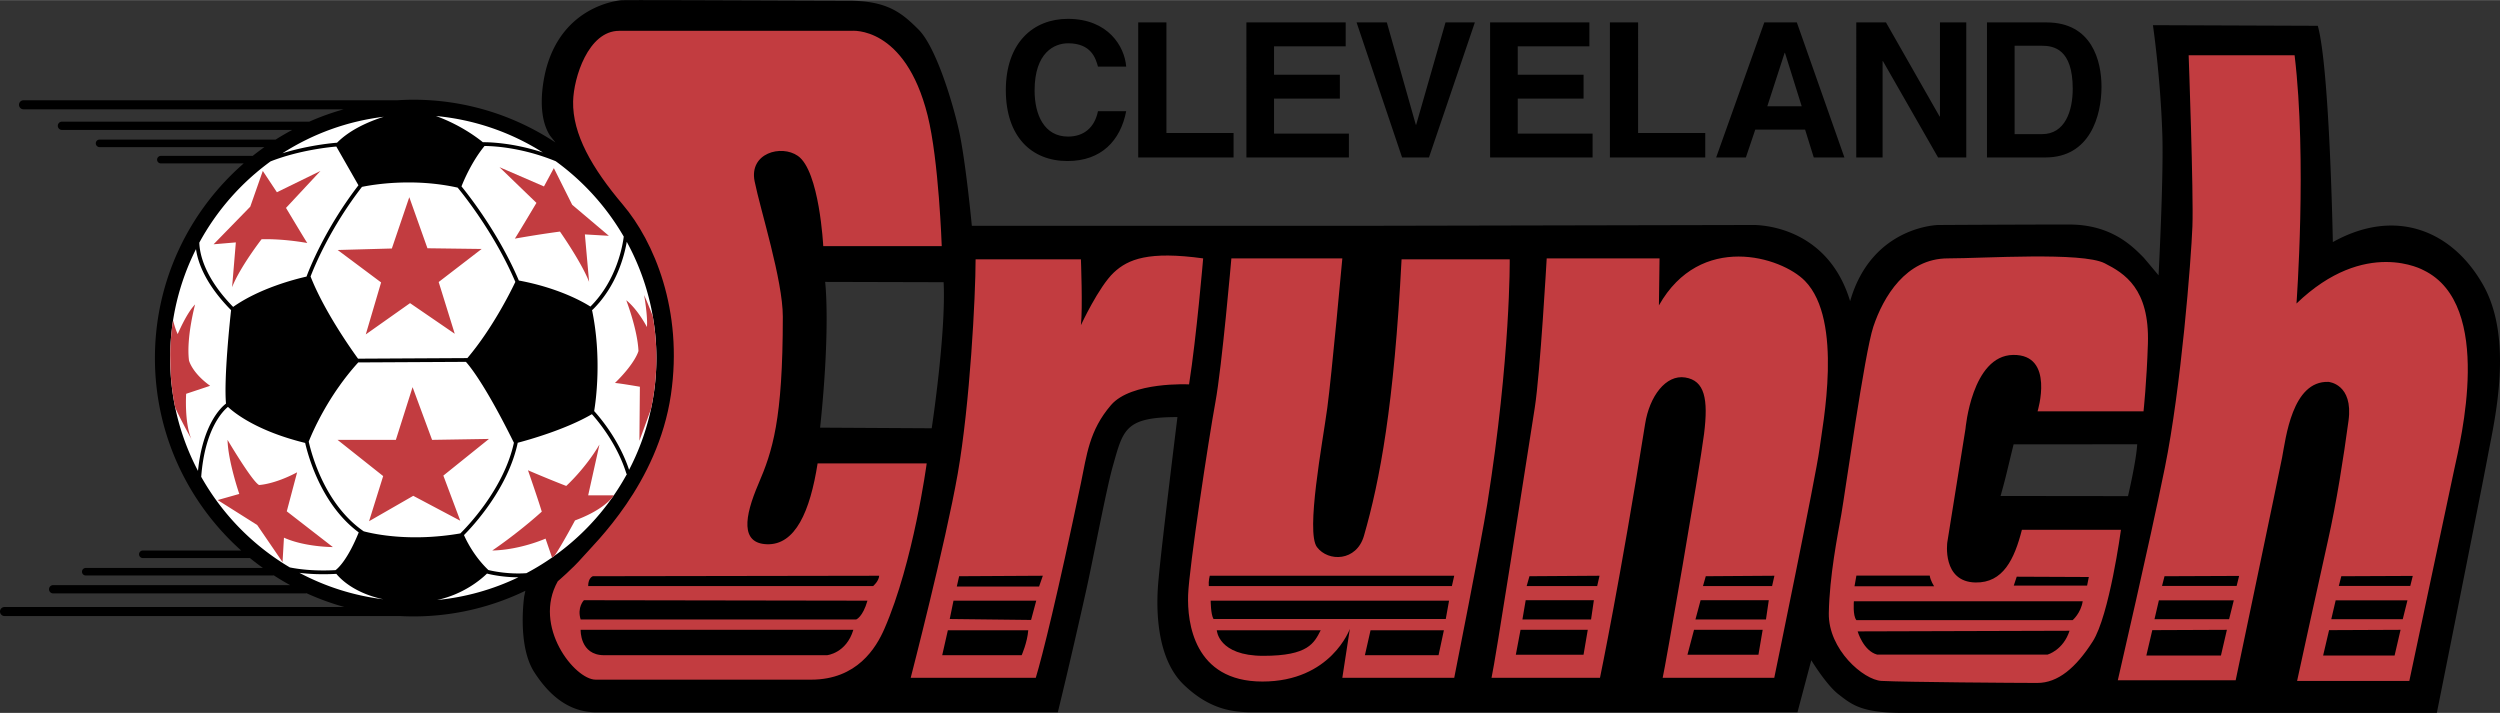
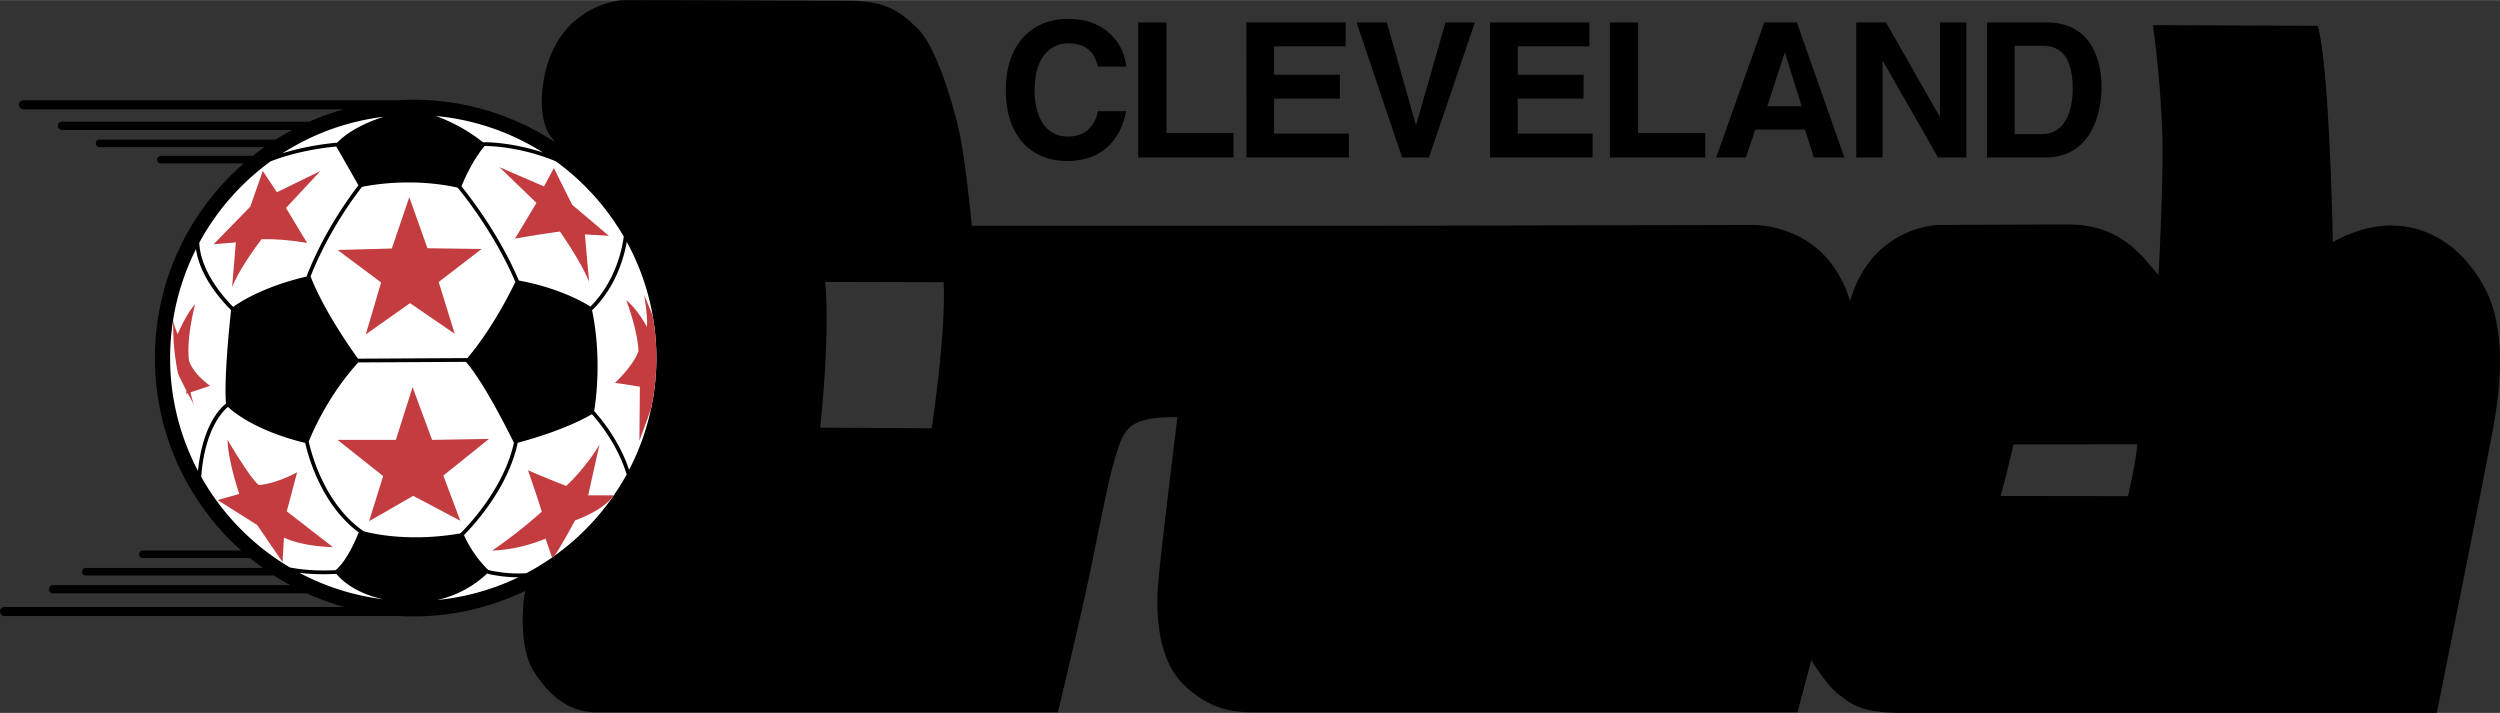
<svg xmlns="http://www.w3.org/2000/svg" width="2500" height="713" viewBox="0 0 560.789 159.887">
  <rect x="0" y="0" width="560.789" height="159.887" fill="#333333" stroke="none" />
  <path d="M556.973 63.841c-7.029-12.375-19.828-17.297-33.68-9.562 0 0-.703-38.953-3.375-48.516l-36.984-.141s1.682 11.408 2.109 24.469c.316 9.617-.844 31.641-.844 31.641s-3.234-3.867-3.375-4.008c-2.465-2.48-7.172-7.383-16.664-7.383-12.234 0-29.377.105-29.377.105s-14.92.211-19.771 17.086c-5.396-17.836-22.062-17.086-22.062-17.086l-84.109.176h-90.843s-1.406-14.906-2.953-21.656-5.203-18.562-9-22.359-7.029-6.469-15.75-6.469c-8.719 0-49.884-.218-50.953-.106-1.07.11-12.799 1.396-16.688 14.872 0 0-2.954 9.702.703 15.469l1.243 1.574a57.6 57.6 0 0 0-31.899-9.603c-1.214 0-2.417.05-3.613.124H5.231a1.014 1.014 0 0 0 0 2.026h71.873a57.373 57.373 0 0 0-7.729 2.77H13.894a.928.928 0 0 0 0 1.857h51.653a58.082 58.082 0 0 0-3.714 2.165H22.331a.844.844 0 0 0 0 1.688h36.982a57.873 57.873 0 0 0-2.624 1.969H36.112a.844.844 0 1 0 0 1.687h18.554C42.477 47.261 34.751 62.887 34.751 80.293c0 17.138 7.484 32.555 19.348 43.174H32.034a.844.844 0 0 0 0 1.688h24.032c.944.773 1.92 1.508 2.913 2.221H19.237a.844.844 0 0 0 0 1.688H61.2c.071 0 .134-.023.2-.039a58.325 58.325 0 0 0 3.683 2.203H11.925a.928.928 0 0 0 0 1.856h56.588c.082 0 .154-.025.229-.045a57.845 57.845 0 0 0 8.509 3.098H1.013a1.013 1.013 0 1 0 0 2.026h88.594l.009-.002a57.609 57.609 0 0 0 28.231-5.662l-.254 1.234s-1.639 10.975 2.249 17.016c3.833 5.957 8.403 9.002 13.922 9.002H237.285s2.667-10.797 6.333-27.219c1.617-7.242 4.537-22.826 6.022-28.047 2.311-8.119 2.665-10.953 14.478-10.953 0 0-3.51 28.318-4.213 36.123-.191 2.119-1.828 16.734 5.625 23.906 6.592 6.344 12.375 6.188 16.594 6.188l121.077.002 3.096-11.674s3.342 5.477 6.045 7.594c3.234 2.531 5.346 4.219 14.766 4.219h119.51s10.006-49.92 11.412-57.514c1.406-7.597 5.974-26.159-1.057-38.535zM208.997 96.043l-25.031-.141c2.391-22.78 1.125-32.694 1.125-32.694l26.578.07c.562 11.531-2.672 32.765-2.672 32.765zm268.347 15.221l-28.582-.033c1.359-4.908 1.092-4.131 2.92-11.584l27.727-.014c-.22 3.834-2.065 11.631-2.065 11.631z" />
-   <path d="M490.949 12.373s1.125 30.938.844 38.391-2.533 36.137-6.188 54.139c-3.656 18-10.195 45.984-10.547 47.672h26.438s9.562-45.562 10.406-49.922 2.248-17.295 10.406-17.016c0 0 5.625.42 4.5 8.719-1.125 8.297-2.672 18.279-4.641 27-1.969 8.719-6.891 31.359-6.891 31.359h25.172s8.859-41.766 10.125-47.672 9-36.702-6.891-44.436c0 0-13.078-7.453-28.547 7.453 0 0 2.391-32.344-.422-55.688h-23.764v.001zM453.543 118.824h22.219s-2.602 19.201-6.328 25.031c-3.797 5.941-7.805 9.316-12.445 9.316s-29.461-.176-34.945-.457c-3.994-.205-11.949-7.025-11.812-15.188.141-8.297 1.969-17.438 2.812-22.219s5.203-36.139 7.172-42.045c2.217-6.653 7.311-15.328 16.734-15.328 8.016 0 30.082-1.494 35.166 1.096 4.418 2.25 10.084 5.666 9.693 18.029-.271 8.584-.984 15.186-.984 15.186h-23.766s3.938-12.795-5.484-12.655c-9.281.139-10.688 16.592-10.688 16.592l-4.078 25.453s-1.23 8.859 6.328 9c6.187.115 8.718-5.203 10.406-11.811zM372.965 152.012h25.031s9.426-45.703 10.125-51.188c.703-5.484 5.414-28.967-3.234-37.827-5.326-5.456-23.484-10.969-32.766 5.484l.141-10.547H346.95s-1.451 25.624-2.672 33.467c-2.328 14.961-8.895 57.129-9.703 60.609h24.328s4.553-21.895 10.125-56.953c.984-6.188 4.639-11.109 9-10.406 4.359.701 5.203 4.779 4.219 12.656-.985 7.877-8.79 52.806-9.282 54.705zM314.395 58.146h24.258s.236 21.768-5.037 54.883c-1.346 8.459-7.408 38.982-7.408 38.982h-25.102l1.688-10.969s-4.219 11.812-19.617 11.812c-15.397 0-16.874-13.289-16.663-19.406s4.641-35.227 6.117-43.242 3.586-32.272 3.586-32.272h24.89s-2.402 26.356-3.375 33.538c-1.055 7.805-4.852 27.844-2.32 31.219s8.885 3.238 10.547-2.531c3.584-12.445 6.748-29.32 8.436-62.014zM269.888 57.935s-1.477 17.508-3.164 28.264c0 0-12.94-.67-17.508 4.641-4.898 5.695-5.433 11.189-6.75 17.508-5.202 24.953-8.648 38.812-10.125 43.664h-28.055s7.805-30.164 10.547-45.773 4.008-39.866 4.008-48.092h23.625s.422 10.969 0 14.766c0 0 4.008-8.648 7.383-11.812 3.201-3.004 7.804-4.853 20.039-3.166zM183.403 103.918h24.469s-2.953 22.148-9.492 37.125c-1.853 4.242-6.117 11.391-16.453 11.391h-48.305c-4.715 0-14.201-11.945-8.505-22.07 0 0 3.351-2.854 5.5-5.334 2.742-3.164 16.927-16.471 19.88-36.51 2.789-18.919-3.797-34.381-10.758-42.608s-11.336-15.861-11.18-23.203c.112-5.272 3.375-15.82 10.336-15.82h52.102s12.023-1.266 17.086 18.984c2.51 10.036 3.164 29.32 3.164 29.32h-26.578s-.844-16.875-5.695-20.25c-3.729-2.595-10.969-.633-9.703 5.695s6.328 22.148 6.328 30.375c0 23.202-2.32 30.163-5.484 37.545s-4.008 13.289 1.898 13.5c6.401.229 9.703-7.382 11.39-18.14z" fill="#c23c40" />
  <path d="M246.292 14.917c-.506-1.813-1.476-5.231-6.708-5.231-3.036 0-7.509 2.025-7.509 10.59 0 5.442 2.152 10.336 7.509 10.336 3.503 0 5.949-1.983 6.708-5.695h6.329c-1.266 6.581-5.569 11.18-13.163 11.18-8.058 0-13.837-5.442-13.837-15.905 0-10.589 6.117-15.989 13.921-15.989 9.07 0 12.741 6.244 13.079 10.716h-6.329v-.002zM261.647 29.81h15.061v5.484h-21.389V5.003h6.328V29.81zM301.861 10.362h-16.074v6.37h14.766v5.357h-14.766v7.848h16.791v5.357h-22.991V5.003h22.274v5.359zM324.252 5.003h6.582l-10.293 30.291h-6.033L304.299 5.003h6.791l6.498 22.951h.084l6.58-22.951zM356.527 10.362h-16.074v6.37h14.766v5.357h-14.766v7.848h16.791v5.357h-22.992V5.003h22.275v5.359zM367.453 29.81h15.061v5.484h-21.389V5.003h6.328V29.81zM400.316 11.838h.084l3.754 11.981h-7.721l3.883-11.981zm-6.582 17.212h11.18l1.941 6.244h6.877L403.059 5.003h-7.299l-10.799 30.291h6.664l2.109-6.244zM435.162 5.003h5.906v30.291h-6.328l-12.361-21.6h-.084v21.6h-5.906V5.003h6.666l12.023 21.094h.084V5.003zM451.91 10.235h6.074c2.701 0 6.961.717 6.961 9.661 0 4.979-1.729 10.167-6.875 10.167h-6.16V10.235zm-6.201 25.059h13.119c10 0 12.572-9.365 12.572-15.862 0-5.738-2.109-14.429-12.318-14.429h-13.373v30.291zM130.247 141.254s-.211 5.695 5.273 5.695h49.992s4.324-.422 5.906-5.695h-61.171zM130.985 134.609s-1.582 1.582-.738 4.324h61.805s1.477-.527 2.531-4.219l-63.598-.105zM132.989 129.23s-1.055.316-1.055 2.215h63.914s1.266-1.055 1.371-2.32l-64.23.105zM212.618 141.359l-1.266 5.59h17.824s1.266-2.848 1.477-5.59h-18.035zM213.884 134.715l-.844 4.113 18.246.211 1.16-4.324h-18.562zM215.149 129.23l-.527 2.321h18.457l.844-2.426-18.774.105zM272.946 141.359s.316 5.73 10.44 5.73c10.125 0 11.391-2.883 12.867-5.73h-23.307zM307.434 141.359l-1.266 5.59 16.521-.004 1.198-5.586h-16.453zM271.575 134.715s0 3.059.633 4.113h52.101l.738-4.113h-53.472zM271.364 129.125s-.316 1.16-.211 2.32h54.526l.527-2.32h-54.842zM341.078 141.254l-1.055 5.59h15.188l.949-5.59h-15.082zM342.238 134.609l-.738 4.325h15.398l.633-4.325h-15.293zM343.082 129.23l-.633 2.215h15.821l.527-2.32-15.715.105zM379.996 141.254l-1.476 5.59h15.925l.95-5.59h-15.399zM381.473 134.609l-1.161 4.325h15.821l.633-4.325h-15.293zM382.633 129.23l-.633 2.215h15.504l.527-2.32-15.398.105zM416.699 141.605s1.264 4.359 4.359 5.203h38.25s3.518-.984 4.922-5.344l-47.531.141zM415.855 134.855s-.281 3.232.562 4.219h48.516s1.828-1.549 2.25-4.219h-51.328zM416.418 129.09l-.422 2.391h17.859s-.844-1.264-.984-2.391h-16.453zM452.383 129.336l-.668 2.004h16.453l.387-1.934-16.172-.07zM482.793 141.324l-1.336 5.696h16.734l1.336-5.766-16.734.07zM484.27 134.645l-.983 4.22h16.736l1.051-4.22H484.27zM485.535 129.232l-.56 2.18h16.736l.559-2.25-16.735.07zM522.449 141.324l-1.336 5.696h16.032l1.335-5.766-16.031.07zM523.926 134.645l-.983 4.22h16.034l1.052-4.22h-16.103zM525.191 129.232l-.56 2.18h16.031l.561-2.25-16.032.07z" />
  <path d="M75.447 128.701c-3.356.184-6.094.041-8.276-.231a54.142 54.142 0 0 0 18.82 5.937c-6.376-1.374-9.467-4.393-10.544-5.706zM102.656 42.062c-10.107-2.244-19.234-.632-21.46-.168C74.002 51.2 70.45 59.93 69.666 61.996c3.048 7.754 9.108 16.321 10.647 18.435l24.528-.132c5.675-6.696 9.83-15.132 10.759-17.09-4.593-10.762-11.536-19.442-12.944-21.147z" fill="#fff" />
  <path d="M108.689 32.723c-2.847 3.473-4.645 7.722-5.171 9.062 1.816 2.228 8.43 10.706 12.867 21.114 9.286 1.724 14.89 5.096 16.051 5.847 6.038-5.985 7.286-14.075 7.48-15.7a54.948 54.948 0 0 0-15.25-16.902c-7.597-3.12-14.084-3.41-15.977-3.421zM104.511 81.145l-24.15.129c-6.79 7.463-10.316 15.75-11.11 17.758.714 3.172 3.75 14.217 12.334 20.125 2.603.689 10.667 2.365 21.677.471 1.332-1.303 9.738-9.867 12.016-20.337-6.391-12.934-9.913-17.209-10.767-18.146z" fill="#fff" />
  <path d="M141.113 105.364a54.19 54.19 0 0 0 6.128-25.071 54.211 54.211 0 0 0-6.648-26.073c-.509 2.957-2.24 9.974-7.732 15.302l-.075-.077c2.259 10.784.857 20.577.494 22.74 1.416 1.558 5.644 6.587 7.833 13.179zM116.275 129.471c-3.294.008-5.981-.566-7.039-.832-1.354 1.324-5.229 4.629-11.191 5.93a54.142 54.142 0 0 0 18.23-5.098zM75.278 127.865c.747-.578 2.824-2.61 5.19-8.463-8.232-6.088-11.245-16.725-12.015-20.072-10.887-2.664-15.958-6.8-17.322-8.086-1.195.983-5.198 5.046-5.995 15.69a54.919 54.919 0 0 0 19.881 20.323c2.349.47 5.738.845 10.261.608zM75.587 31.99l.001.013c2.87-2.897 6.997-4.721 10.493-5.834a54.153 54.153 0 0 0-22.715 8.181c6.265-1.941 12.145-2.355 12.221-2.36z" fill="#fff" />
  <path d="M140.531 106.291c-2.008-6.582-6.22-11.694-7.756-13.408-5.843 3.414-14.116 5.746-16.639 6.41-2.171 10.289-10.134 18.781-12.058 20.711.554 1.264 2.295 4.812 5.474 7.84 1.279.306 4.652.977 8.524.705a54.916 54.916 0 0 0 22.581-22.297l-.126.039zM50.694 90.506c-.486-5.691.864-18.445 1.141-20.954-5.774-5.862-7.455-10.719-7.869-13.699a54.188 54.188 0 0 0-5.805 24.44c0 9.132 2.267 17.74 6.251 25.311 1.052-10.318 5.071-14.166 6.282-15.098z" fill="#fff" />
  <path d="M52.297 68.821c5.921-4.181 13.885-6.224 16.46-6.804.489-1.334 4.027-10.572 11.649-20.481l-4.964-8.688c-1.216.1-8.252.771-14.757 3.332a54.933 54.933 0 0 0-15.976 18.224c.075 2.487 1.128 7.793 7.588 14.417zM121.774 34.182a54.157 54.157 0 0 0-23.986-8.184c5.327 1.924 9.108 4.725 10.528 5.881 1.13-.015 6.587.05 13.458 2.303z" fill="#fff" />
-   <path fill="#c23c40" d="M95.882 55.663l12.158.159-9.638 7.414 3.604 11.609-10.027-6.871-9.929 7.016 3.437-11.661-9.743-7.276 12.154-.336 3.911-11.509 4.073 11.455zM122.021 41.798l-9.984-4.324 8.297 8.015s-4.781 8.016-4.852 8.016c5.977-1.055 10.125-1.582 10.125-1.582s4.781 6.785 6.539 11.285l-.949-10.652 5.379.316-8.227-6.96-4.113-8.227-2.215 4.113zM96.919 98.645l12.762-.211-10.231 8.226 3.797 10.125-10.547-5.59-9.914 5.696 3.164-10.125-10.23-8.121h13.078l3.749-11.829 4.372 11.829zM62.114 43.099l-3.164-4.781-2.812 8.016-8.227 8.437 4.992-.422-.843 10.054c1.758-4.5 6.609-10.758 6.609-10.758s4.289-.211 10.266.843c-.07 0-4.781-7.875-4.781-7.875l7.734-8.297-9.774 4.783zM57.685 117.734l5.695 8.332.316-5.484c4.641 2.109 10.969 2.109 10.969 2.109l-10.336-8.016 2.32-8.754c-5.168 2.742-8.543 2.848-8.543 2.848-1.582-.844-7.066-10.125-7.066-10.125.105 4.746 2.637 12.129 2.637 12.129l-4.852 1.371 8.86 5.59zM41.759 88.309l5.379-1.793c-4.113-2.953-4.746-5.695-4.746-5.695-.633-5.167 1.371-12.55 1.371-12.55-1.898 1.899-3.902 6.645-3.902 6.645-.41-.821-.788-2.098-1.042-3.07a54.691 54.691 0 0 0-.637 7.612c.018 1.515.056 3.035.111 4.439a54.428 54.428 0 0 0 1.002 7.48c1.134 2.587 3.624 7.057 3.624 7.057-1.582-3.692-1.16-10.125-1.16-10.125zM146.415 70.862c-1.032-2.698-1.93-4.701-1.93-4.701s.844 4.64.633 7.172c0 0-2.004-3.903-4.641-6.012 0 0 2.531 6.539 2.742 11.39 0 0-.633 2.636-5.273 7.171 0 0 .633 0 5.59.844l-.105 12.129 2.585-7.084a54.492 54.492 0 0 0 1.226-11.479 54.6 54.6 0 0 0-.827-9.43zM131.935 111.09l2.531-11.391c-3.234 5.484-7.453 9.281-7.453 9.281-4.359-1.688-8.578-3.516-8.578-3.516 2.531 7.312 3.094 9.281 3.094 9.281-5.625 5.062-11.109 8.719-11.109 8.719 6.328-.143 11.953-2.672 11.953-2.672l1.459 4.245c.187-.13.372-.264.558-.396 1.689-2.47 4.593-7.927 4.593-7.927 5.257-1.932 7.562-4.186 8.363-5.148.111-.159.229-.315.339-.477h-5.75v.001z" />
+   <path fill="#c23c40" d="M95.882 55.663l12.158.159-9.638 7.414 3.604 11.609-10.027-6.871-9.929 7.016 3.437-11.661-9.743-7.276 12.154-.336 3.911-11.509 4.073 11.455zM122.021 41.798l-9.984-4.324 8.297 8.015s-4.781 8.016-4.852 8.016c5.977-1.055 10.125-1.582 10.125-1.582s4.781 6.785 6.539 11.285l-.949-10.652 5.379.316-8.227-6.96-4.113-8.227-2.215 4.113zM96.919 98.645l12.762-.211-10.231 8.226 3.797 10.125-10.547-5.59-9.914 5.696 3.164-10.125-10.23-8.121h13.078l3.749-11.829 4.372 11.829zM62.114 43.099l-3.164-4.781-2.812 8.016-8.227 8.437 4.992-.422-.843 10.054c1.758-4.5 6.609-10.758 6.609-10.758s4.289-.211 10.266.843c-.07 0-4.781-7.875-4.781-7.875l7.734-8.297-9.774 4.783zM57.685 117.734l5.695 8.332.316-5.484c4.641 2.109 10.969 2.109 10.969 2.109l-10.336-8.016 2.32-8.754c-5.168 2.742-8.543 2.848-8.543 2.848-1.582-.844-7.066-10.125-7.066-10.125.105 4.746 2.637 12.129 2.637 12.129l-4.852 1.371 8.86 5.59zM41.759 88.309l5.379-1.793c-4.113-2.953-4.746-5.695-4.746-5.695-.633-5.167 1.371-12.55 1.371-12.55-1.898 1.899-3.902 6.645-3.902 6.645-.41-.821-.788-2.098-1.042-3.07c.018 1.515.056 3.035.111 4.439a54.428 54.428 0 0 0 1.002 7.48c1.134 2.587 3.624 7.057 3.624 7.057-1.582-3.692-1.16-10.125-1.16-10.125zM146.415 70.862c-1.032-2.698-1.93-4.701-1.93-4.701s.844 4.64.633 7.172c0 0-2.004-3.903-4.641-6.012 0 0 2.531 6.539 2.742 11.39 0 0-.633 2.636-5.273 7.171 0 0 .633 0 5.59.844l-.105 12.129 2.585-7.084a54.492 54.492 0 0 0 1.226-11.479 54.6 54.6 0 0 0-.827-9.43zM131.935 111.09l2.531-11.391c-3.234 5.484-7.453 9.281-7.453 9.281-4.359-1.688-8.578-3.516-8.578-3.516 2.531 7.312 3.094 9.281 3.094 9.281-5.625 5.062-11.109 8.719-11.109 8.719 6.328-.143 11.953-2.672 11.953-2.672l1.459 4.245c.187-.13.372-.264.558-.396 1.689-2.47 4.593-7.927 4.593-7.927 5.257-1.932 7.562-4.186 8.363-5.148.111-.159.229-.315.339-.477h-5.75v.001z" />
</svg>